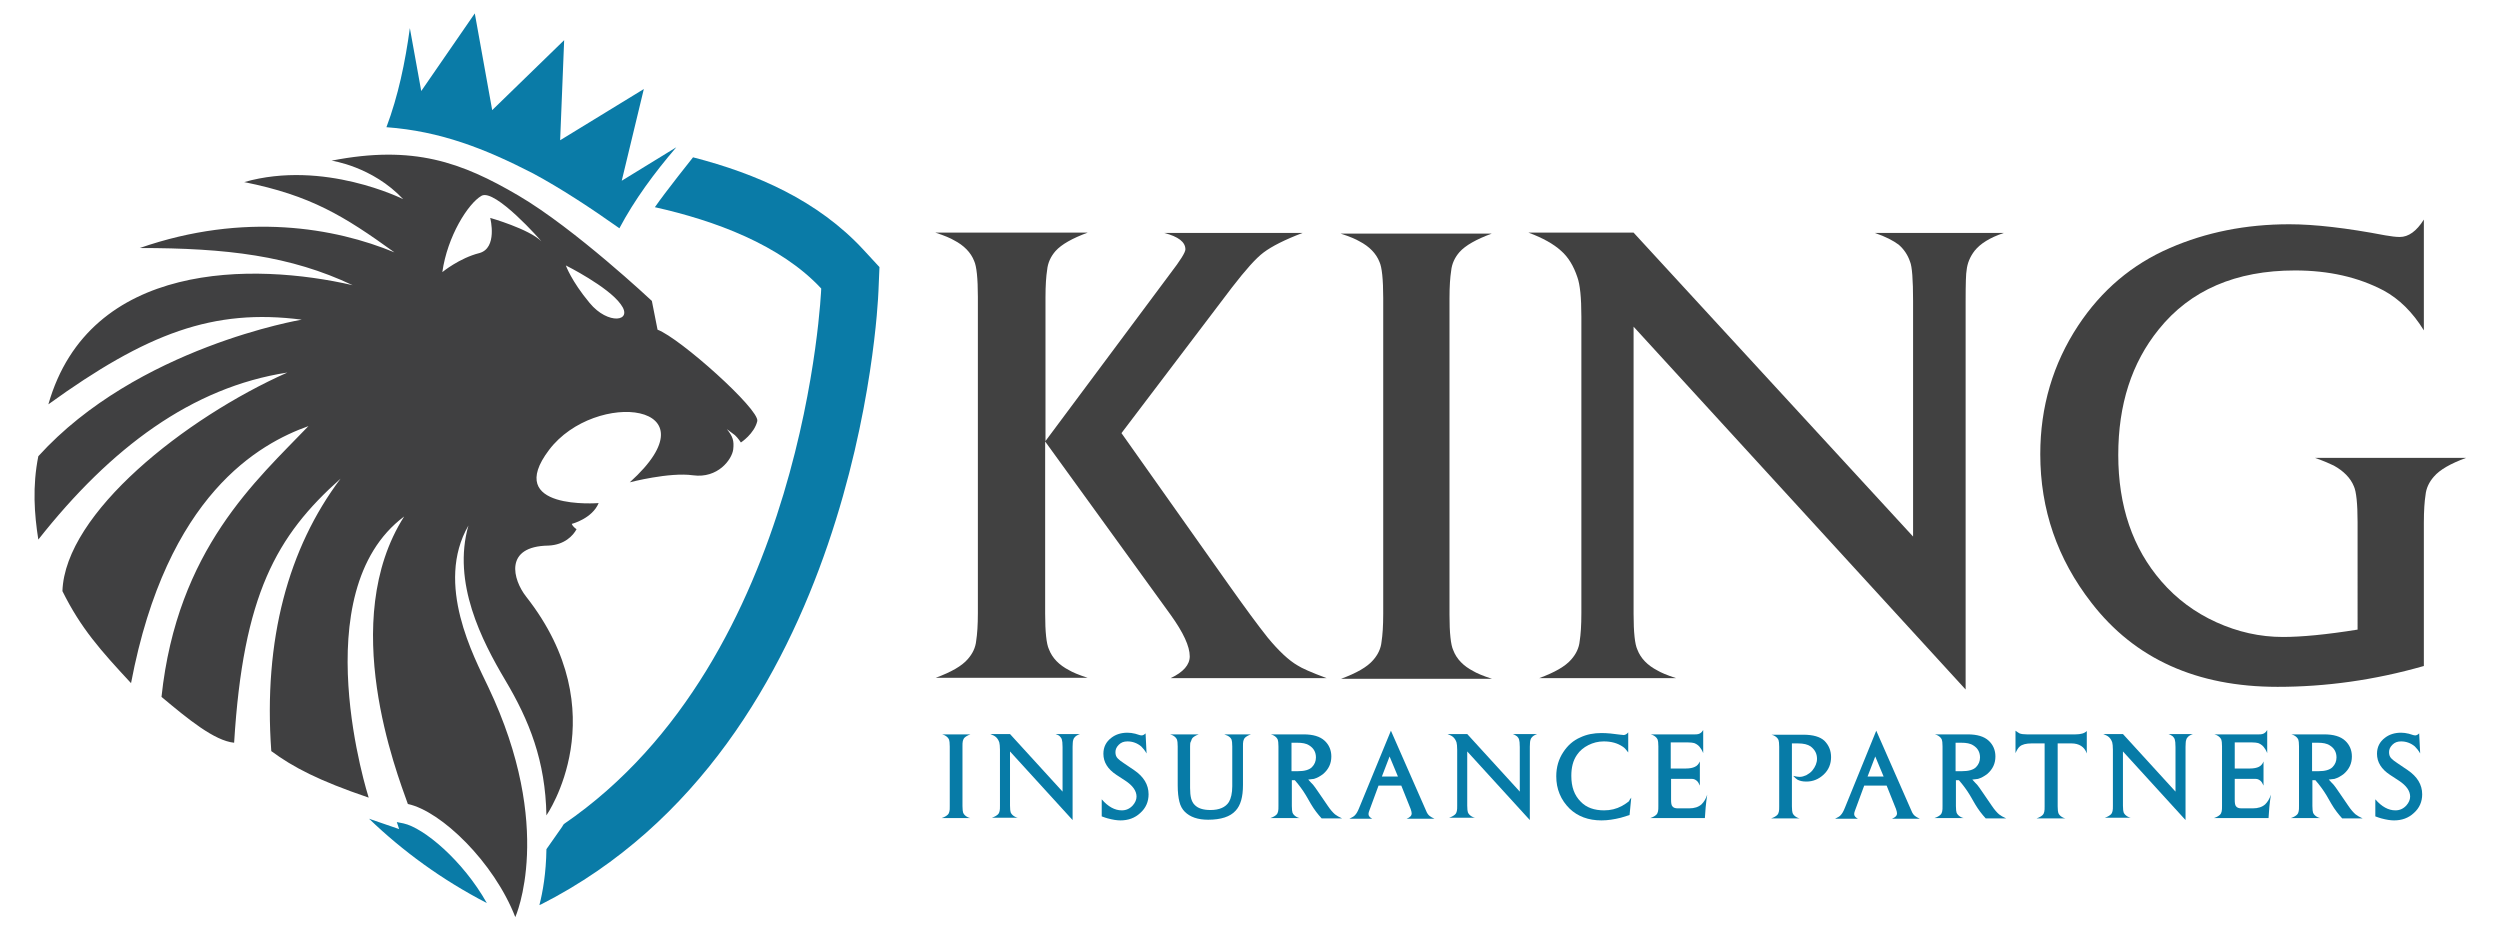
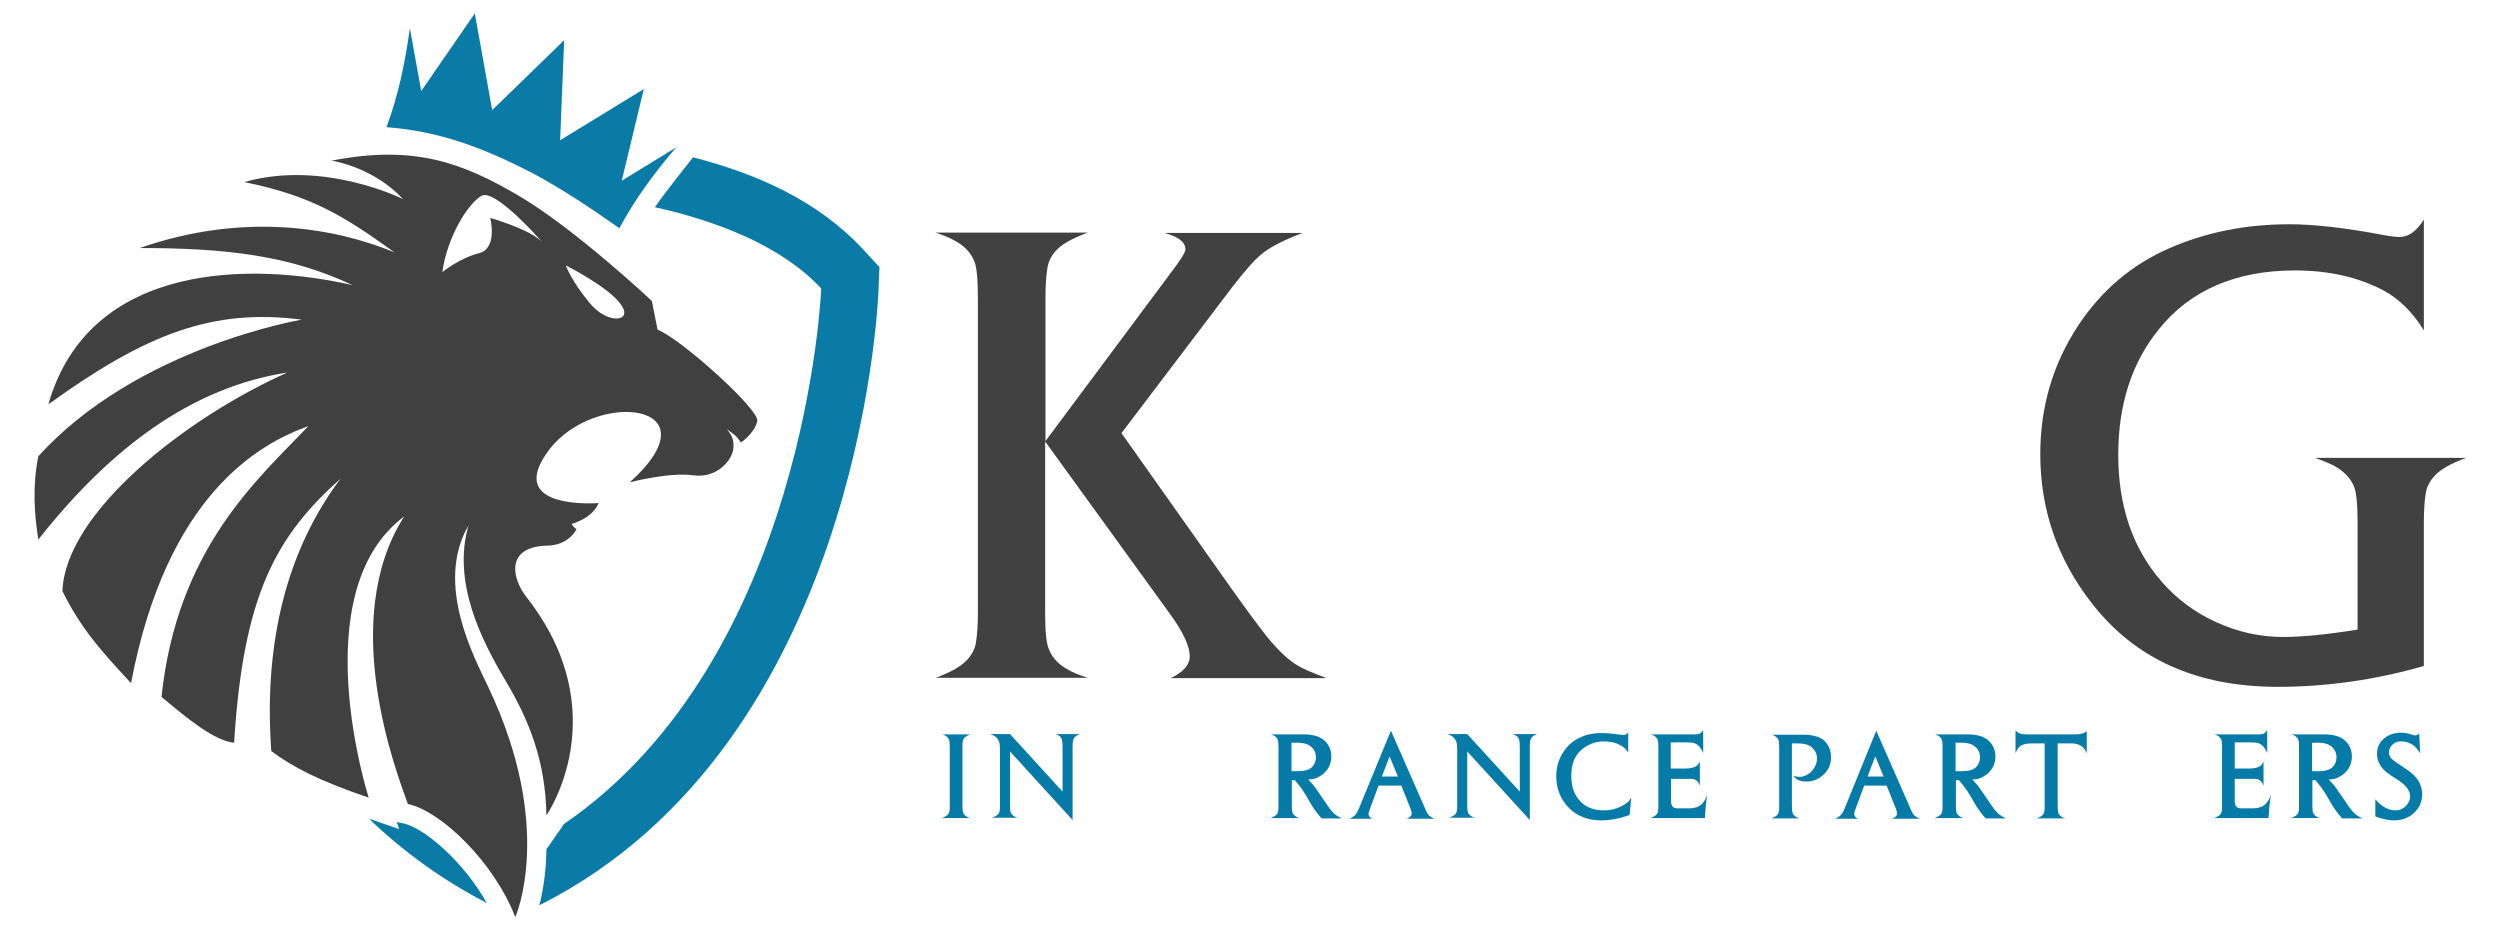
<svg xmlns="http://www.w3.org/2000/svg" version="1.1" id="Layer_1" x="0px" y="0px" viewBox="0 0 741 278.1" style="enable-background:new 0 0 741 278.1;" xml:space="preserve" height="105" width="282">
  <style type="text/css">
	.st0{fill:#0A7BA7;}
	.st1{fill:#404041;}
	.st2{fill:#414141;}
	.st3{fill:#077BA7;}
</style>
  <g>
    <g>
      <path class="st0" d="M182.1,68.2c4.5-8.5,10.4-16.5,17-24.2l-16.3,10l6.6-27.4l-25,15.3l1.2-29.9l-21.5,20.9L138.9,4l-16,23.2    l-3.4-18.8c-1.4,10.3-3.5,20.3-7,29.6c16.2,1.2,29.4,6.4,43.8,13.8C164.5,56.2,173.8,62.3,182.1,68.2z" />
      <path class="st1" d="M193.5,98.5l-1.7-8.6c0,0-23-21.6-39.9-31.5S120.6,43.2,96.1,48c0,0,12.2,1.7,21.4,11.5    c0,0-23.7-11.9-47.5-5.1c19.9,4,29.8,10.1,44.9,21c-17.6-7.3-44.8-12.2-76.1-1.3c26,0,45,2.3,63.6,11.1    c-29.5-6.8-78.6-7.4-90.9,35.6C41,99.5,60.8,92.1,87.2,95.5c0,0-49.1,8.2-78.7,40.8c-1.8,9-1.2,17.3,0,24.9    c21.7-27.5,45.9-45.5,74.4-49.9c-30.6,13.6-66.4,42-67.2,65.3c5.5,11.1,11.4,17.7,20.5,27.5c10.7-56.5,38.5-71.6,53-76.8    C73.8,143.4,50,164,45.3,208.2c8,6.7,15.8,13.1,21.7,13.7c2.7-44.2,12.6-61.8,31.8-78.9c-15.6,20.7-23.1,48.1-20.7,81.4    c6.5,4.8,14.1,8.8,29.1,13.9c0,0-19.7-61.4,10.6-84c-19.9,31.2-2.2,76.6,1.1,85.9c9.9,2.1,25.7,17.3,32.1,33.8    c0,0,12-26.6-8.1-68.8c-4.2-8.9-16-30.7-5.9-48.2c-4.9,17.1,4,34.4,11,46.2c7.2,12.1,12,24.1,12.3,40.4c0,0,21.3-30.6-6.1-65.4    c-3.9-5-6.7-15,6.7-15.2c4.8-0.2,7.4-3,8.4-4.9c0,0-1-0.6-1.4-1.5v-0.1c0.1,0,6.1-1.6,8-6.2c0,0-28.6,2.3-14.8-15.9    s50.5-14.1,24.1,9.7c0,0,11.8-3.1,18.9-2.1c7.4,1,11.6-4.7,12-7.7c0.3-2.6-0.1-3.9-1.9-6.1c0,0,1.5,1.1,2.4,1.8    c0.9,0.8,1.8,2.2,1.8,2.2s4-2.6,4.9-6.4C224,122.3,200.2,101,193.5,98.5z M167.7,156.7v-0.1V156.7z M158.8,72.1    c-3.7-3.7-15.3-7-15.3-7c0.1,0.3,2.2,9-3.2,10.5c-6,1.5-11.1,5.7-11.1,5.7c1.5-10.7,7.7-20.5,11.7-22.8    C144.9,56.2,158.8,72,158.8,72.1L158.8,72.1L158.8,72.1z M173.2,90.5c-5.5-6.6-7.1-11.2-7.1-11.2s12.6,6.3,16.4,11.6    C186.4,96.1,178.7,97.2,173.2,90.5z" />
      <path class="st0" d="M255,74.6c-13.6-14.7-31.9-22.7-50.9-27.6c0,0-8.3,10.4-11.4,14.9c17.9,4,37.5,11.2,49.7,24.3    c0,0-4.4,110.4-76.9,160c-0.3,0.5-0.5,0.7-0.5,0.8l-4.7,6.7c-0.1,7.2-1.1,12.8-2.1,16.7l0.5-0.2C253,222.3,259.3,92.4,259.5,86.9    l0.3-7.1L255,74.6z" />
      <path class="st0" d="M117.6,246l-2-0.4l0.7,2.1l-9-3.1c10.1,9.7,21.7,18.2,35.2,25.2C135.3,257,123.6,247.3,117.6,246z" />
    </g>
    <g>
      <path class="st2" d="M309.3,131.9l37.4-50.2c3-3.9,4.5-6.3,4.5-7.2c0-2.2-2.1-3.8-6.3-4.9h41.3c-5.3,2-9.2,4-11.6,5.8    c-2.3,1.7-5.4,5.2-9.5,10.5l-33,43.5l31.9,45.1c5.1,7.2,9,12.5,11.8,16c3.3,4,6.3,6.8,8.9,8.3c1.2,0.8,4.1,2.1,8.7,3.8h-46.6    c3.8-1.8,5.7-4,5.7-6.5c0-3-1.9-7.1-5.7-12.4L309.3,131.9v51.4c0,5.6,0.4,9.1,1.1,10.6c1,2.7,3.1,4.8,6,6.3c1,0.6,2.8,1.4,5.6,2.3    h-45.4c4.6-1.7,7.8-3.5,9.6-5.6c1.4-1.6,2.3-3.4,2.5-5.5c0.3-1.9,0.5-4.6,0.5-8.3V88.7c0-5.6-0.4-9.2-1.1-10.7    c-1-2.6-3.1-4.7-6-6.2c-1-0.6-2.8-1.4-5.6-2.3H322c-4.6,1.7-7.8,3.5-9.6,5.5c-1.4,1.6-2.3,3.5-2.5,5.6c-0.3,1.9-0.5,4.6-0.5,8.3    v43H309.3z" />
-       <path class="st2" d="M410.3,183.4V89c0-5.6-0.4-9.2-1.1-10.7c-1-2.6-3.1-4.7-6-6.2c-1-0.6-2.8-1.4-5.6-2.3h45.1    c-4.6,1.7-7.8,3.5-9.6,5.5c-1.4,1.6-2.3,3.5-2.5,5.6c-0.3,1.9-0.5,4.6-0.5,8.3v94.4c0,5.6,0.4,9.1,1.1,10.6c1,2.7,3.1,4.8,6,6.3    c1,0.6,2.8,1.4,5.6,2.3h-45.1c4.6-1.7,7.8-3.5,9.6-5.6c1.4-1.6,2.3-3.4,2.5-5.5C410.1,189.8,410.3,187,410.3,183.4z" />
-       <path class="st2" d="M568.6,160.3V89.9c0-6.4-0.3-10.3-0.9-11.7c-0.7-2.1-1.9-3.8-3.4-5.1c-1.6-1.2-3.9-2.4-7.1-3.5h38.5    c-4.2,1.4-7,3.2-8.7,5.3c-1.4,1.8-2.2,3.8-2.4,5.8c-0.2,0.9-0.3,4-0.3,9.2V206L485.1,97.6v85.8c0,5.6,0.4,9.1,1.1,10.6    c1,2.7,3.1,4.8,6,6.3c1,0.6,2.8,1.4,5.6,2.3h-40.9c4.6-1.7,7.8-3.5,9.6-5.6c1.4-1.6,2.3-3.4,2.5-5.5c0.3-1.9,0.5-4.6,0.5-8.3V94.6    c0-5.7-0.4-9.6-1.2-11.8c-1.1-3.3-2.7-6-4.9-7.9c-2.2-2-5.4-3.8-9.7-5.4h31.4L568.6,160.3z" />
      <path class="st2" d="M721.1,199c-14.7,4.2-29.2,6.2-43.6,6.2c-24.2,0-42.7-8.4-55.6-25.1c-10.2-13.1-15.3-27.9-15.3-44.4    c0-14.2,3.8-27,11.3-38.4c7-10.6,16.1-18.3,27.4-23.2C656.1,69.4,668,67,681,67c7.5,0,17.1,1.1,28.6,3.3c1.8,0.3,3.2,0.5,4.4,0.5    c2.6,0,5-1.7,7.2-5.2v33.1c-3.4-5.5-7.4-9.4-12-11.9c-7.6-4-16.4-6-26.5-6c-17.7,0-31.3,5.9-40.7,17.6    c-8.1,10-12.1,22.5-12.1,37.5c0,15.3,4.3,27.9,12.9,37.8c4.5,5.2,10,9.3,16.4,12.2s13,4.4,19.9,4.4c5.5,0,13-0.7,22.3-2.2V156    c0-5.6-0.4-9.2-1.1-10.7c-1-2.5-3.1-4.6-6-6.2c-1-0.5-2.8-1.3-5.6-2.3h45.1c-4.6,1.7-7.8,3.5-9.6,5.6c-1.4,1.6-2.3,3.4-2.5,5.5    c-0.3,1.9-0.5,4.6-0.5,8.3V199H721.1z" />
    </g>
    <g>
      <path class="st3" d="M280.8,240.9V223c0-1.1-0.1-1.7-0.2-2c-0.2-0.5-0.6-0.9-1.1-1.2c-0.2-0.1-0.5-0.3-1-0.4h8.5    c-0.9,0.3-1.5,0.7-1.8,1s-0.4,0.7-0.5,1c-0.1,0.4-0.1,0.9-0.1,1.6v17.8c0,1.1,0.1,1.7,0.2,2c0.2,0.5,0.6,0.9,1.1,1.2    c0.2,0.1,0.5,0.3,1,0.4h-8.5c0.9-0.3,1.5-0.7,1.8-1s0.4-0.6,0.5-1C280.8,242.1,280.8,241.6,280.8,240.9z" />
      <path class="st3" d="M314.5,236.5v-13.3c0-1.2-0.1-1.9-0.2-2.2c-0.1-0.4-0.3-0.7-0.6-1s-0.7-0.5-1.3-0.7h7.3    c-0.8,0.3-1.3,0.6-1.6,1c-0.3,0.3-0.4,0.7-0.5,1.1c0,0.2-0.1,0.7-0.1,1.7V245l-18.7-20.5v16.2c0,1.1,0.1,1.7,0.2,2    c0.2,0.5,0.6,0.9,1.1,1.2c0.2,0.1,0.5,0.3,1,0.4h-7.7c0.9-0.3,1.5-0.7,1.8-1s0.4-0.6,0.5-1s0.1-0.9,0.1-1.6V224    c0-1.1-0.1-1.8-0.2-2.2c-0.2-0.6-0.5-1.1-0.9-1.5s-1-0.7-1.8-1h5.9L314.5,236.5z" />
-       <path class="st3" d="M339.3,219.1l0.3,6c-0.5-0.9-1.1-1.6-1.6-2.1c-1.2-1-2.6-1.5-4.1-1.5c-1.1,0-1.9,0.3-2.6,1s-1,1.4-1,2.2    s0.2,1.4,0.7,1.9c0.4,0.4,1,0.9,1.8,1.4l3.1,2.1c2.8,1.9,4.3,4.3,4.3,7.2c0,2.2-0.8,4.1-2.5,5.6c-1.6,1.5-3.6,2.2-5.9,2.2    c-1.1,0-2.3-0.2-3.8-0.6c-0.4-0.1-1-0.3-1.8-0.6v-5.1c1.9,2.2,3.9,3.3,6,3.3c1.3,0,2.4-0.5,3.3-1.5c0.7-0.8,1.1-1.7,1.1-2.6    c0-1.7-1.1-3.3-3.4-4.8l-2.6-1.7c-2.6-1.7-3.9-3.8-3.9-6.3c0-2,0.8-3.6,2.4-4.8c1.3-1,2.9-1.5,4.8-1.5c0.7,0,1.5,0.1,2.3,0.3    c0.1,0,0.6,0.2,1.3,0.4c0.3,0.1,0.5,0.1,0.7,0.1C338.5,219.7,338.9,219.5,339.3,219.1z" />
-       <path class="st3" d="M352.6,223v12.4c0,1.3,0.1,2.3,0.3,3.1c0.2,0.7,0.5,1.4,1,1.9c1,1.1,2.6,1.6,4.8,1.6c2.6,0,4.5-0.8,5.5-2.4    c0.6-1,1-2.6,1-4.7V223c0-1.1-0.1-1.7-0.2-2c-0.2-0.5-0.6-0.9-1.2-1.2c-0.2-0.1-0.5-0.2-1-0.4h8c-0.9,0.3-1.5,0.7-1.8,1    s-0.4,0.7-0.5,1c-0.1,0.4-0.1,0.9-0.1,1.6v11.5c0,3.6-0.7,6.1-2.2,7.7c-1.6,1.8-4.4,2.7-8.2,2.7c-3.1,0-5.4-0.8-7-2.4    c-0.7-0.7-1.3-1.7-1.6-3c-0.3-1.2-0.5-2.8-0.5-4.8V223c0-1.1-0.1-1.7-0.2-2c-0.2-0.5-0.6-0.9-1.1-1.2c-0.2-0.1-0.5-0.3-1-0.4h8.6    c-0.9,0.3-1.5,0.7-1.8,1s-0.4,0.7-0.5,1C352.6,221.8,352.6,222.4,352.6,223z" />
      <path class="st3" d="M387.9,232.9c0.7,0.8,1.2,1.3,1.4,1.5c0.3,0.3,0.9,1.2,1.8,2.5l2.6,3.8c0.8,1.2,1.6,2.1,2.2,2.6    c0.5,0.4,1.2,0.8,2.1,1.2h-6.1c-1.1-1.2-2.2-2.6-3.2-4.3l-1.5-2.6c-0.9-1.5-2-3-3.3-4.5H383v7.7c0,1.1,0.1,1.7,0.2,2    c0.2,0.5,0.6,0.9,1.1,1.2c0.2,0.1,0.5,0.3,1,0.4h-8.7c0.9-0.3,1.5-0.7,1.8-1s0.4-0.6,0.5-1s0.1-0.9,0.1-1.6V223    c0-1.1-0.1-1.7-0.2-2c-0.2-0.5-0.6-0.9-1.1-1.2c-0.2-0.1-0.5-0.3-1-0.4h9.8c2.8,0,4.9,0.6,6.3,1.9c1.3,1.2,2,2.8,2,4.7    c0,2.1-0.8,3.8-2.4,5.2c-0.9,0.7-1.8,1.2-2.8,1.5C389,232.8,388.5,232.8,387.9,232.9z M382.9,221.9v8.5h1.9c2,0,3.4-0.4,4.2-1.2    c0.8-0.8,1.2-1.8,1.2-2.9c0-1.6-0.7-2.8-2-3.6c-0.9-0.6-2.1-0.8-3.6-0.8H382.9z" />
      <path class="st3" d="M412.6,218.3l10.5,23.9c0.3,0.8,0.7,1.3,1.1,1.6c0.3,0.2,0.7,0.5,1.4,0.8h-8.3c1-0.4,1.5-0.9,1.5-1.6    c0-0.3-0.1-0.7-0.3-1.3l-2.8-7h-6.8l-2.8,7.6c-0.1,0.3-0.2,0.6-0.2,0.9c0,0.6,0.4,1,1.1,1.4h-6.8c0.8-0.4,1.4-0.7,1.7-1.1    c0.4-0.4,0.8-1.1,1.2-2.1L412.6,218.3z M409.9,232h4.8l-2.5-6L409.9,232z" />
      <path class="st3" d="M451.1,236.5v-13.3c0-1.2-0.1-1.9-0.2-2.2c-0.1-0.4-0.3-0.7-0.6-1c-0.3-0.2-0.7-0.5-1.3-0.7h7.3    c-0.8,0.3-1.3,0.6-1.6,1c-0.3,0.3-0.4,0.7-0.5,1.1c0,0.2-0.1,0.7-0.1,1.7V245l-18.7-20.5v16.2c0,1.1,0.1,1.7,0.2,2    c0.2,0.5,0.6,0.9,1.1,1.2c0.2,0.1,0.5,0.3,1,0.4H430c0.9-0.3,1.5-0.7,1.8-1s0.4-0.6,0.5-1s0.1-0.9,0.1-1.6V224    c0-1.1-0.1-1.8-0.2-2.2c-0.2-0.6-0.5-1.1-0.9-1.5s-1-0.7-1.8-1h5.9L451.1,236.5z" />
      <path class="st3" d="M484.4,238.3l-0.5,5.2c-1,0.3-1.9,0.6-2.6,0.8c-2,0.5-3.9,0.8-5.8,0.8c-3.9,0-7.1-1.2-9.5-3.5    c-1.3-1.3-2.3-2.7-3-4.4c-0.7-1.7-1-3.4-1-5.3c0-2.7,0.7-5.1,2.1-7.2c1.3-2,3-3.5,5.1-4.4c1.9-0.9,4-1.3,6.3-1.3    c1.7,0,3.6,0.2,5.7,0.5c0.4,0,0.7,0.1,0.9,0.1c0.5,0,1-0.3,1.4-0.8v6c-0.6-0.8-1.1-1.4-1.6-1.7c-1.6-1.1-3.5-1.6-5.7-1.6    c-1.7,0-3.2,0.4-4.6,1.1c-1.4,0.7-2.6,1.7-3.4,2.9c-1.2,1.7-1.7,3.8-1.7,6.3c0,3.3,0.9,5.8,2.8,7.7c1.7,1.8,4.1,2.6,7,2.6    c1.9,0,3.6-0.4,5.3-1.3c0.9-0.5,1.6-1,2.1-1.4C483.8,239.1,484.1,238.7,484.4,238.3z" />
      <path class="st3" d="M504.9,227.5v7.2c-0.3-0.7-0.6-1.2-1-1.5s-0.8-0.5-1.3-0.5c-0.3,0-0.8,0-1.7,0h-4.6v6.2c0,1,0.1,1.7,0.4,2    c0.3,0.4,0.8,0.6,1.6,0.6h3.4c1.6,0,2.8-0.4,3.7-1.2c0.7-0.7,1.3-1.6,1.7-2.9c-0.4,2.7-0.6,5-0.7,7h-16.3c0.9-0.3,1.5-0.7,1.8-1    s0.4-0.6,0.5-1s0.1-0.9,0.1-1.6V223c0-1.1-0.1-1.7-0.2-2c-0.2-0.5-0.6-0.9-1.1-1.2c-0.2-0.1-0.5-0.3-1-0.4h13.3    c0.7,0,1.2-0.1,1.6-0.4c0.2-0.1,0.5-0.4,0.8-0.9v6.9c-0.3-0.8-0.7-1.4-1.1-1.9c-0.5-0.6-1.1-0.9-1.6-1.1c-0.4-0.1-1-0.2-1.9-0.2    h-5.1v7.8h4.5c1.2,0,2.1-0.2,2.7-0.5C504.1,228.8,504.5,228.3,504.9,227.5z" />
      <path class="st3" d="M532.8,231.8c0.8,0.2,1.4,0.3,1.9,0.3c0.7,0,1.3-0.2,2-0.5c0.7-0.4,1.3-0.8,1.8-1.4c0.9-1.1,1.4-2.3,1.4-3.5    c0-1.5-0.6-2.7-1.9-3.7c-0.9-0.6-2.1-0.9-3.8-0.9h-1.8v18.8c0,1.1,0.1,1.7,0.2,2c0.2,0.5,0.6,0.9,1.1,1.2c0.2,0.1,0.5,0.3,1,0.4    h-8.5c0.9-0.3,1.5-0.7,1.8-1s0.4-0.6,0.5-1s0.1-0.9,0.1-1.6v-17.8c0-1.1-0.1-1.7-0.2-2c-0.2-0.5-0.6-0.9-1.1-1.2    c-0.2-0.1-0.5-0.3-1-0.4h9.5c2.9,0,5,0.6,6.3,1.8c1.3,1.3,2,2.9,2,4.9s-0.7,3.8-2.2,5.2s-3.2,2.1-5.2,2.1c-1.1,0-2-0.2-2.7-0.6    C533.6,232.6,533.2,232.3,532.8,231.8z" />
      <path class="st3" d="M557.6,218.3l10.5,23.9c0.3,0.8,0.7,1.3,1.1,1.6c0.3,0.2,0.7,0.5,1.4,0.8h-8.3c1-0.4,1.5-0.9,1.5-1.6    c0-0.3-0.1-0.7-0.3-1.3l-2.8-7H554l-2.8,7.6c-0.1,0.3-0.2,0.6-0.2,0.9c0,0.6,0.4,1,1.1,1.4h-6.8c0.8-0.4,1.4-0.7,1.7-1.1    c0.4-0.4,0.8-1.1,1.2-2.1L557.6,218.3z M555,232h4.8l-2.5-6L555,232z" />
      <path class="st3" d="M586.3,232.9c0.7,0.8,1.2,1.3,1.4,1.5c0.3,0.3,0.9,1.2,1.8,2.5l2.6,3.8c0.8,1.2,1.6,2.1,2.2,2.6    c0.5,0.4,1.2,0.8,2.1,1.2h-6.1c-1.1-1.2-2.2-2.6-3.2-4.3l-1.5-2.6c-0.9-1.5-2-3-3.3-4.5h-0.9v7.7c0,1.1,0.1,1.7,0.2,2    c0.2,0.5,0.6,0.9,1.1,1.2c0.2,0.1,0.5,0.3,1,0.4H575c0.9-0.3,1.5-0.7,1.8-1s0.4-0.6,0.5-1s0.1-0.9,0.1-1.6V223    c0-1.1-0.1-1.7-0.2-2c-0.2-0.5-0.6-0.9-1.1-1.2c-0.2-0.1-0.5-0.3-1-0.4h9.8c2.8,0,4.9,0.6,6.3,1.9c1.3,1.2,2,2.8,2,4.7    c0,2.1-0.8,3.8-2.4,5.2c-0.9,0.7-1.8,1.2-2.8,1.5C587.5,232.8,587,232.8,586.3,232.9z M581.3,221.9v8.5h1.9c2,0,3.4-0.4,4.2-1.2    s1.2-1.8,1.2-2.9c0-1.6-0.7-2.8-2-3.6c-0.9-0.6-2.1-0.8-3.6-0.8H581.3z" />
      <path class="st3" d="M620.5,218.4v6.7c-0.7-2-2.3-3-4.6-3h-4.1v18.8c0,1.1,0.1,1.7,0.2,2c0.2,0.5,0.6,0.9,1.1,1.2    c0.2,0.1,0.5,0.3,1,0.4h-8.6c0.9-0.3,1.5-0.7,1.8-1s0.4-0.6,0.5-1s0.1-0.9,0.1-1.6v-18.8H604c-1.6,0-2.8,0.3-3.5,0.9    c-0.5,0.4-0.9,1.1-1.3,2v-6.7c0.5,0.4,0.9,0.6,1.2,0.8c0.5,0.2,1.2,0.3,2.2,0.3h14.5C618.7,219.4,619.8,219.1,620.5,218.4z" />
-       <path class="st3" d="M647,236.5v-13.3c0-1.2-0.1-1.9-0.2-2.2c-0.1-0.4-0.3-0.7-0.6-1c-0.3-0.2-0.7-0.5-1.3-0.7h7.3    c-0.8,0.3-1.3,0.6-1.6,1c-0.3,0.3-0.4,0.7-0.5,1.1c0,0.2-0.1,0.7-0.1,1.7V245l-18.7-20.5v16.2c0,1.1,0.1,1.7,0.2,2    c0.2,0.5,0.6,0.9,1.1,1.2c0.2,0.1,0.5,0.3,1,0.4h-7.7c0.9-0.3,1.5-0.7,1.8-1s0.4-0.6,0.5-1s0.1-0.9,0.1-1.6V224    c0-1.1-0.1-1.8-0.2-2.2c-0.2-0.6-0.5-1.1-0.9-1.5s-1-0.7-1.8-1h5.9L647,236.5z" />
      <path class="st3" d="M673.3,227.5v7.2c-0.3-0.7-0.6-1.2-1-1.5s-0.8-0.5-1.3-0.5c-0.3,0-0.8,0-1.7,0h-4.6v6.2c0,1,0.1,1.7,0.4,2    c0.3,0.4,0.8,0.6,1.6,0.6h3.4c1.6,0,2.8-0.4,3.7-1.2c0.7-0.7,1.3-1.6,1.7-2.9c-0.4,2.7-0.6,5-0.7,7h-16.3c0.9-0.3,1.5-0.7,1.8-1    s0.4-0.6,0.5-1s0.1-0.9,0.1-1.6V223c0-1.1-0.1-1.7-0.2-2c-0.2-0.5-0.6-0.9-1.1-1.2c-0.2-0.1-0.5-0.3-1-0.4H672    c0.7,0,1.2-0.1,1.6-0.4c0.2-0.1,0.5-0.4,0.8-0.9v6.9c-0.3-0.8-0.7-1.4-1.1-1.9c-0.5-0.6-1.1-0.9-1.6-1.1c-0.4-0.1-1-0.2-1.9-0.2    h-5.1v7.8h4.5c1.2,0,2.1-0.2,2.7-0.5C672.5,228.8,673,228.3,673.3,227.5z" />
      <path class="st3" d="M692.8,232.9c0.7,0.8,1.2,1.3,1.4,1.5c0.3,0.3,0.9,1.2,1.8,2.5l2.6,3.8c0.8,1.2,1.6,2.1,2.2,2.6    c0.5,0.4,1.2,0.8,2.1,1.2h-6.1c-1.1-1.2-2.2-2.6-3.2-4.3l-1.5-2.6c-0.9-1.5-2-3-3.3-4.5h-0.9v7.7c0,1.1,0.1,1.7,0.2,2    c0.2,0.5,0.6,0.9,1.1,1.2c0.2,0.1,0.5,0.3,1,0.4h-8.7c0.9-0.3,1.5-0.7,1.8-1s0.4-0.6,0.5-1s0.1-0.9,0.1-1.6V223    c0-1.1-0.1-1.7-0.2-2c-0.2-0.5-0.6-0.9-1.1-1.2c-0.2-0.1-0.5-0.3-1-0.4h9.8c2.8,0,4.9,0.6,6.3,1.9c1.3,1.2,2,2.8,2,4.7    c0,2.1-0.8,3.8-2.4,5.2c-0.9,0.7-1.8,1.2-2.8,1.5C693.9,232.8,693.4,232.8,692.8,232.9z M687.8,221.9v8.5h1.9c2,0,3.4-0.4,4.2-1.2    s1.2-1.8,1.2-2.9c0-1.6-0.7-2.8-2-3.6c-0.9-0.6-2.1-0.8-3.6-0.8H687.8z" />
      <path class="st3" d="M719.8,219.1l0.3,6c-0.5-0.9-1.1-1.6-1.6-2.1c-1.2-1-2.6-1.5-4.1-1.5c-1.1,0-1.9,0.3-2.6,1s-1,1.4-1,2.2    s0.2,1.4,0.7,1.9c0.4,0.4,1,0.9,1.8,1.4l3.1,2.1c2.8,1.9,4.3,4.3,4.3,7.2c0,2.2-0.8,4.1-2.5,5.6c-1.6,1.5-3.6,2.2-5.9,2.2    c-1.1,0-2.3-0.2-3.8-0.6c-0.4-0.1-1-0.3-1.8-0.6v-5.1c1.9,2.2,3.9,3.3,6,3.3c1.3,0,2.4-0.5,3.3-1.5c0.7-0.8,1.1-1.7,1.1-2.6    c0-1.7-1.1-3.3-3.4-4.8l-2.6-1.7c-2.6-1.7-3.9-3.8-3.9-6.3c0-2,0.8-3.6,2.4-4.8c1.3-1,2.9-1.5,4.8-1.5c0.7,0,1.5,0.1,2.3,0.3    c0.1,0,0.6,0.2,1.3,0.4c0.3,0.1,0.5,0.1,0.7,0.1C719,219.7,719.4,219.5,719.8,219.1z" />
    </g>
  </g>
</svg>